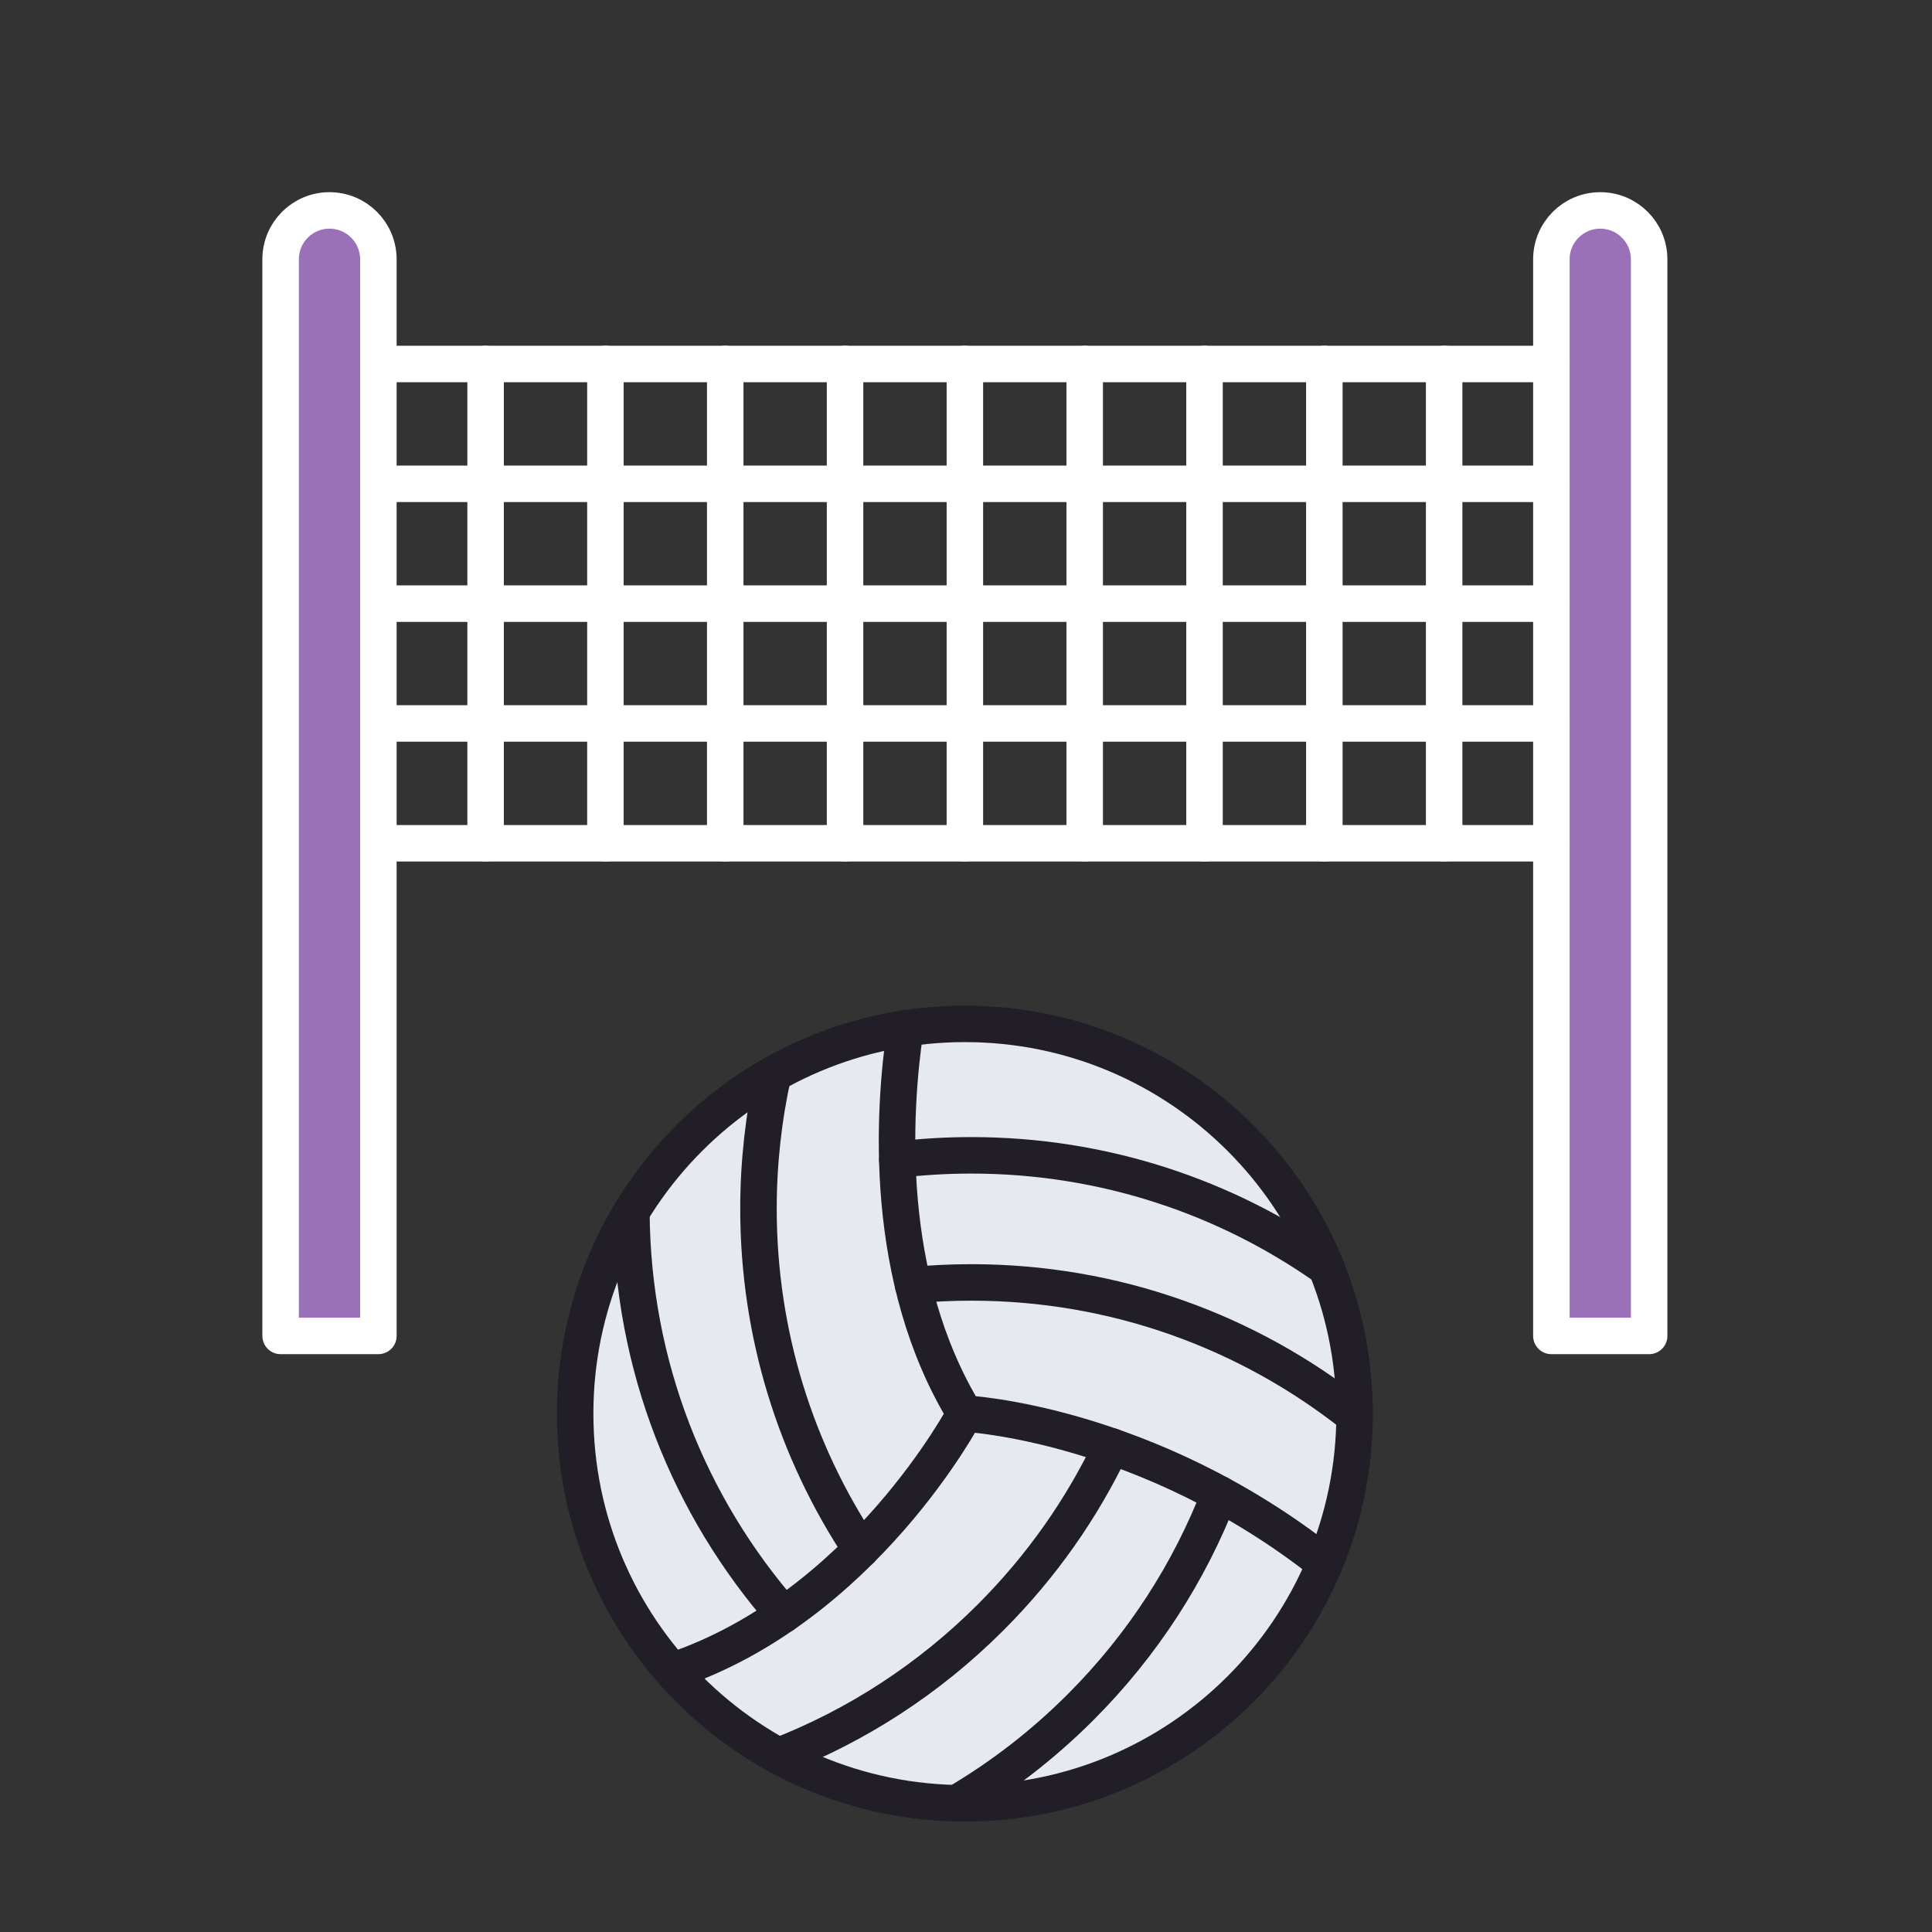
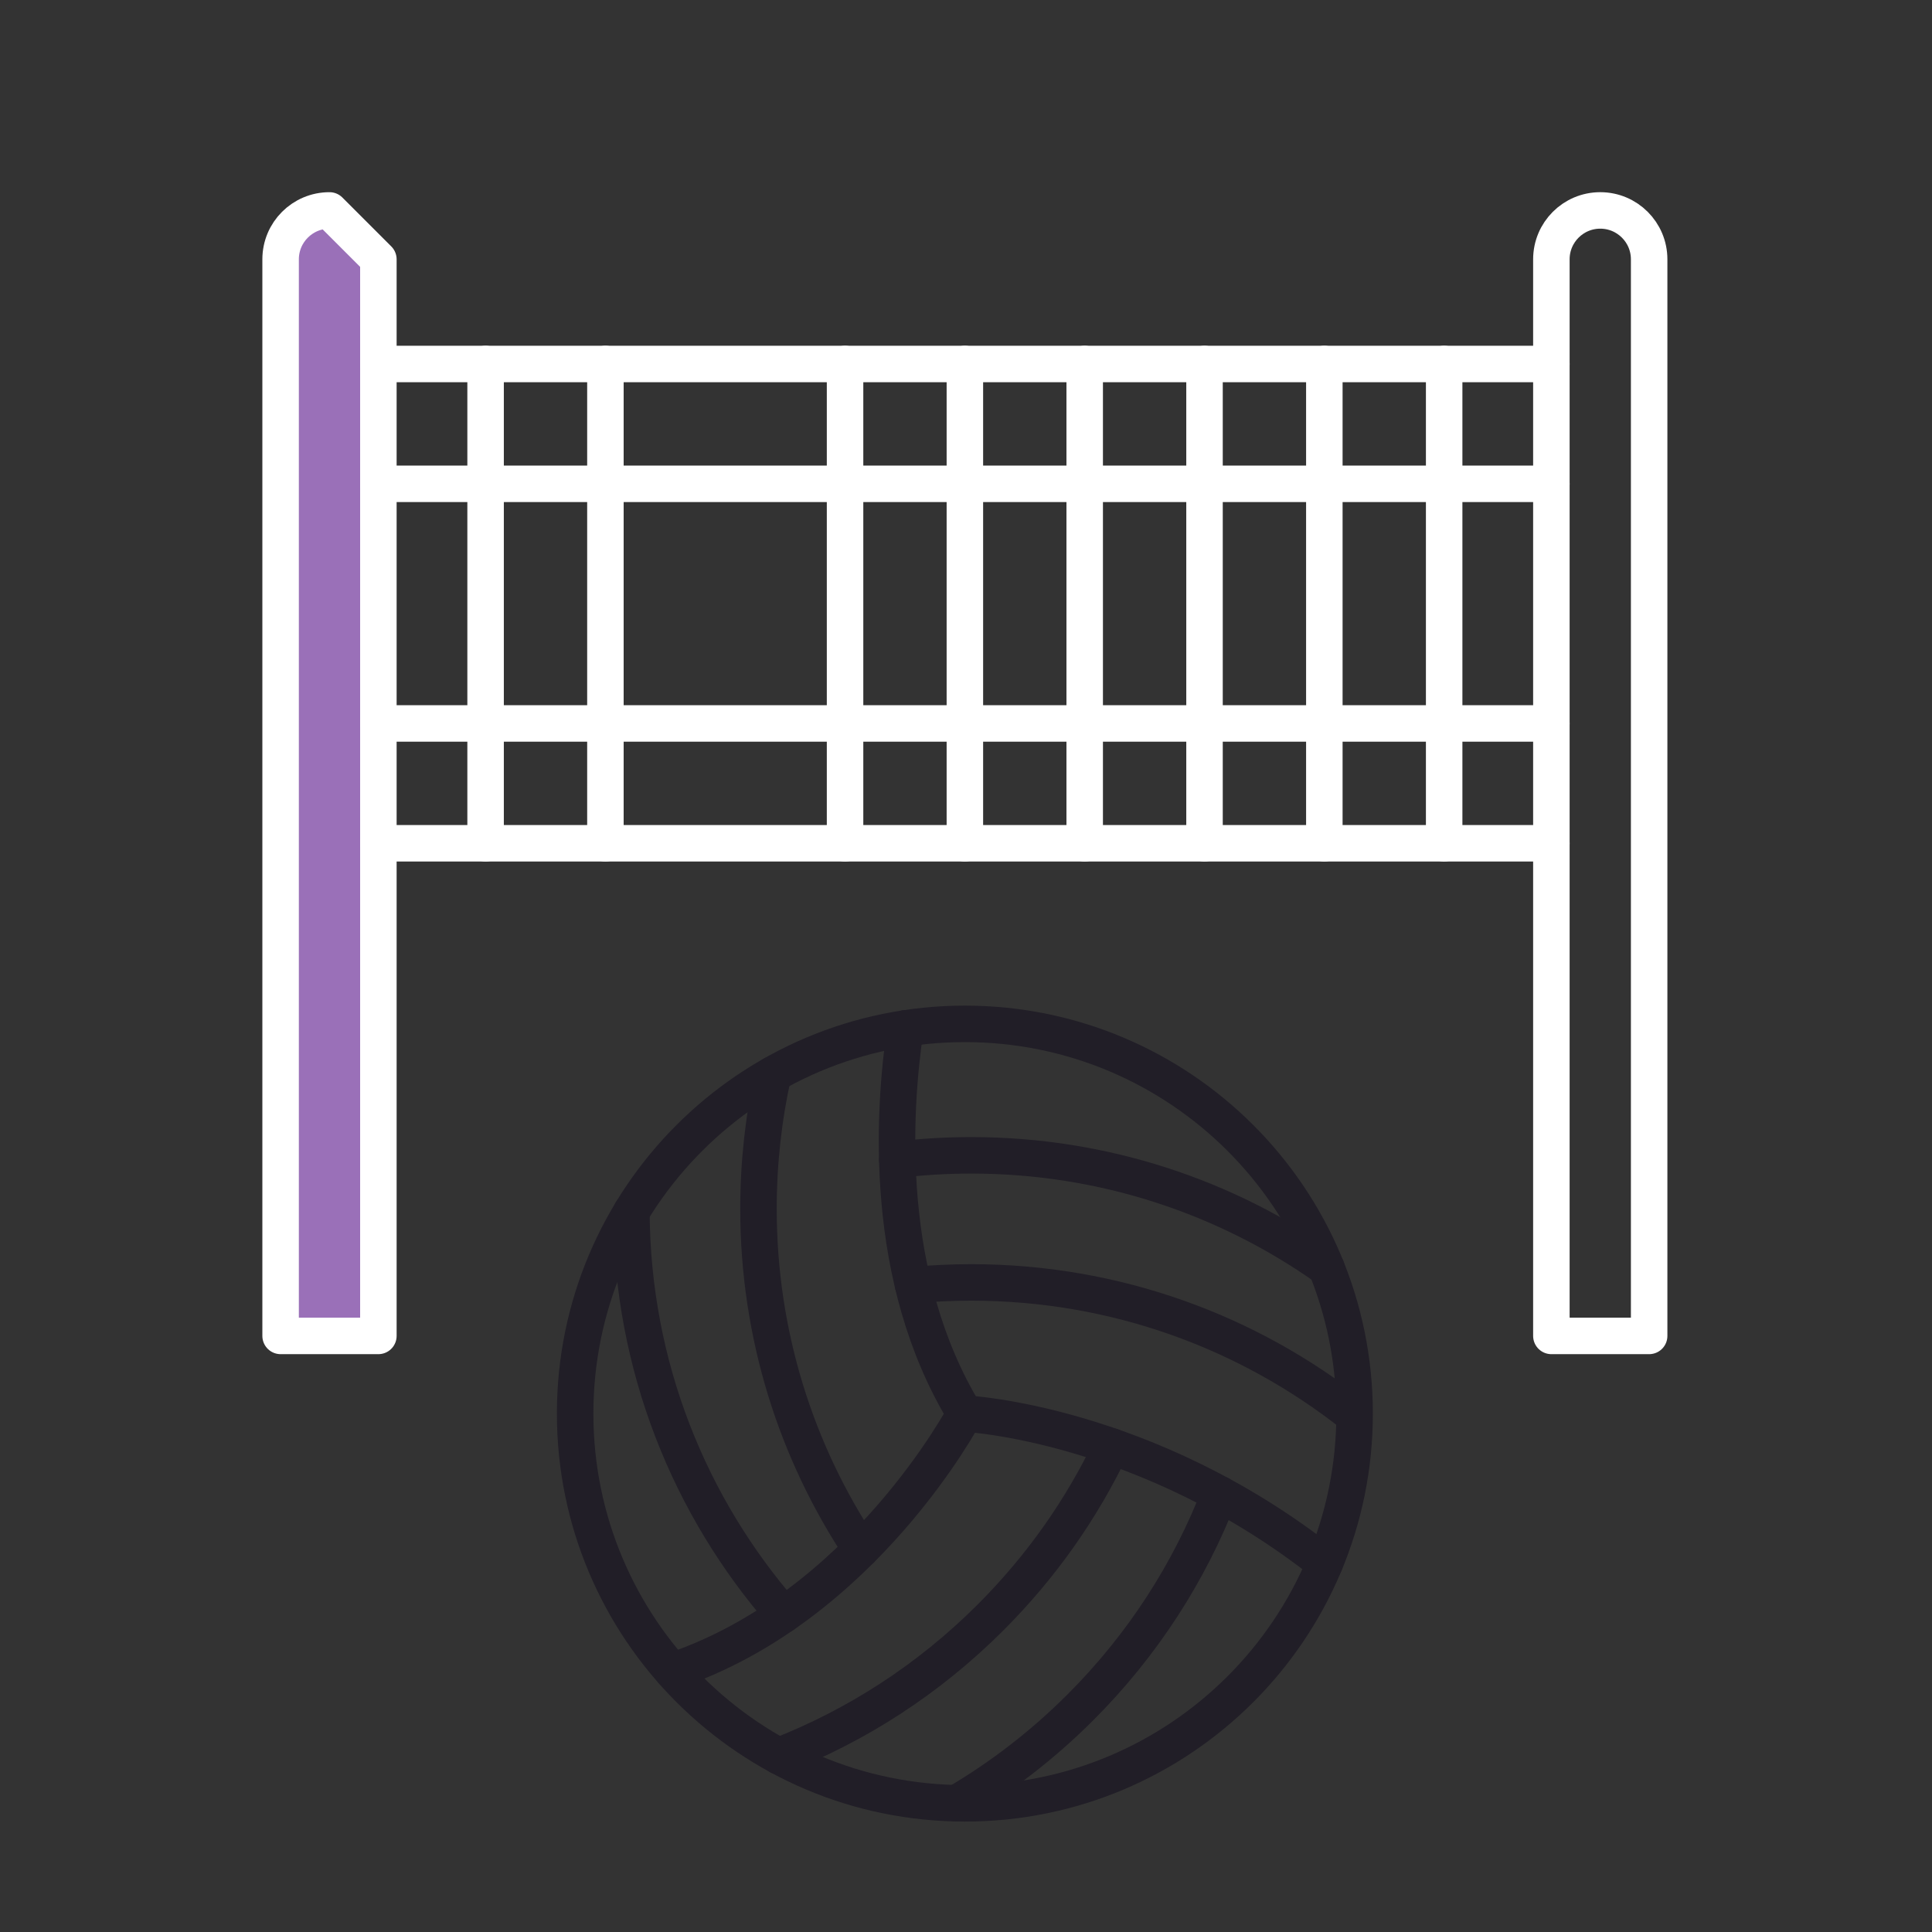
<svg xmlns="http://www.w3.org/2000/svg" width="512" height="512" viewBox="0 0 512 512" fill="none">
  <rect x="0" y="0" width="512" height="512" fill="#333333" stroke="none" />
  <g clip-path="url(#clip0_22_5202)">
    <mask id="mask0_22_5202" style="mask-type:luminance" maskUnits="userSpaceOnUse" x="0" y="0" width="512" height="512">
      <path d="M512 0H0V512H512V0Z" fill="white" />
    </mask>
    <g mask="url(#mask0_22_5202)">
      <mask id="mask1_22_5202" style="mask-type:luminance" maskUnits="userSpaceOnUse" x="0" y="0" width="512" height="512">
        <path d="M512 0H0V512H512V0Z" fill="white" />
      </mask>
      <g mask="url(#mask1_22_5202)">
        <path d="M87.319 55.765C80.165 55.765 74.364 61.566 74.364 68.72V354.031H100.274V68.72C100.274 61.566 94.473 55.765 87.319 55.765Z" fill="#9A70B8" />
-         <path d="M424.086 55.765C416.932 55.765 411.131 61.566 411.131 68.72V354.031H437.041V68.72C437.041 61.566 431.24 55.765 424.086 55.765Z" fill="#9A70B8" />
-         <path d="M87.319 55.765C80.165 55.765 74.364 61.566 74.364 68.72V354.031H100.274V68.72C100.274 61.566 94.473 55.765 87.319 55.765Z" stroke="white" stroke-width="9.67" stroke-linecap="round" stroke-linejoin="round" />
+         <path d="M87.319 55.765C80.165 55.765 74.364 61.566 74.364 68.72V354.031H100.274V68.72Z" stroke="white" stroke-width="9.67" stroke-linecap="round" stroke-linejoin="round" />
        <path d="M424.086 55.765C416.932 55.765 411.131 61.566 411.131 68.72V354.031H437.041V68.72C437.041 61.566 431.24 55.765 424.086 55.765Z" stroke="white" stroke-width="9.67" stroke-linecap="round" stroke-linejoin="round" />
        <path d="M100.274 96.462H411.13" stroke="white" stroke-width="9.67" stroke-linecap="round" stroke-linejoin="round" />
        <path d="M100.274 128.215H411.13" stroke="white" stroke-width="9.67" stroke-linecap="round" stroke-linejoin="round" />
-         <path d="M100.274 159.969H411.13" stroke="white" stroke-width="9.67" stroke-linecap="round" stroke-linejoin="round" />
        <path d="M411.13 191.722H100.274" stroke="white" stroke-width="9.67" stroke-linecap="round" stroke-linejoin="round" />
        <path d="M411.13 223.476H100.274" stroke="white" stroke-width="9.67" stroke-linecap="round" stroke-linejoin="round" />
        <path d="M255.702 96.462V223.476" stroke="white" stroke-width="9.67" stroke-linecap="round" stroke-linejoin="round" />
        <path d="M223.948 96.462V223.476" stroke="white" stroke-width="9.67" stroke-linecap="round" stroke-linejoin="round" />
-         <path d="M192.195 96.462V223.476" stroke="white" stroke-width="9.67" stroke-linecap="round" stroke-linejoin="round" />
        <path d="M160.441 223.476V96.462" stroke="white" stroke-width="9.67" stroke-linecap="round" stroke-linejoin="round" />
        <path d="M128.688 223.476V96.462" stroke="white" stroke-width="9.67" stroke-linecap="round" stroke-linejoin="round" />
        <path d="M382.717 96.462V223.476" stroke="white" stroke-width="9.67" stroke-linecap="round" stroke-linejoin="round" />
        <path d="M350.963 96.462V223.476" stroke="white" stroke-width="9.67" stroke-linecap="round" stroke-linejoin="round" />
        <path d="M319.209 223.476V96.462" stroke="white" stroke-width="9.67" stroke-linecap="round" stroke-linejoin="round" />
        <path d="M287.455 223.476V96.462" stroke="white" stroke-width="9.67" stroke-linecap="round" stroke-linejoin="round" />
-         <path d="M358.985 374.618C358.985 431.66 312.744 477.901 255.702 477.901C198.66 477.901 152.419 431.66 152.419 374.618C152.419 317.576 198.66 271.335 255.702 271.335C312.744 271.335 358.985 317.576 358.985 374.618Z" fill="#E6E9EE" />
        <path d="M358.985 374.618C358.985 431.66 312.744 477.901 255.702 477.901C198.66 477.901 152.419 431.66 152.419 374.618C152.419 317.576 198.66 271.335 255.702 271.335C312.744 271.335 358.985 317.576 358.985 374.618Z" stroke="#211E27" stroke-width="9.67" stroke-linecap="round" stroke-linejoin="round" />
        <path d="M239.946 272.535C236.67 294.528 233.89 338.761 255.702 374.618C255.702 374.618 228.707 425.917 178.169 442.852" stroke="#211E27" stroke-width="9.67" stroke-linecap="round" stroke-linejoin="round" />
        <path d="M255.702 374.618C255.702 374.618 303.655 376.898 351.075 414.317" stroke="#211E27" stroke-width="9.67" stroke-linecap="round" stroke-linejoin="round" />
        <path d="M241.988 340.574C247.066 340.099 252.211 339.856 257.413 339.856C295.66 339.856 330.839 352.993 358.683 375" stroke="#211E27" stroke-width="9.67" stroke-linecap="round" stroke-linejoin="round" />
        <path d="M237.792 307.34C244.225 306.57 250.773 306.174 257.413 306.174C292.443 306.174 324.899 317.194 351.504 335.956" stroke="#211E27" stroke-width="9.67" stroke-linecap="round" stroke-linejoin="round" />
        <path d="M228.186 410.624C211.011 384.755 201.006 353.714 201.006 320.336C201.006 308.089 202.353 296.157 204.907 284.679" stroke="#211E27" stroke-width="9.67" stroke-linecap="round" stroke-linejoin="round" />
        <path d="M294.574 383.306C286.774 399.694 276.091 415.052 262.525 428.618C245.995 445.148 226.805 457.396 206.334 465.365" stroke="#211E27" stroke-width="9.67" stroke-linecap="round" stroke-linejoin="round" />
        <path d="M323.198 395.961C315.232 416.539 302.947 435.829 286.341 452.435C276.273 462.503 265.218 470.983 253.487 477.875" stroke="#211E27" stroke-width="9.67" stroke-linecap="round" stroke-linejoin="round" />
        <path d="M207.677 427.869C182.713 399.315 167.523 361.998 167.327 321.136" stroke="#211E27" stroke-width="9.67" stroke-linecap="round" stroke-linejoin="round" />
      </g>
    </g>
  </g>
  <defs>
    <clipPath id="clip0_22_5202">
      <rect width="512" height="512" fill="white" />
    </clipPath>
  </defs>
</svg>